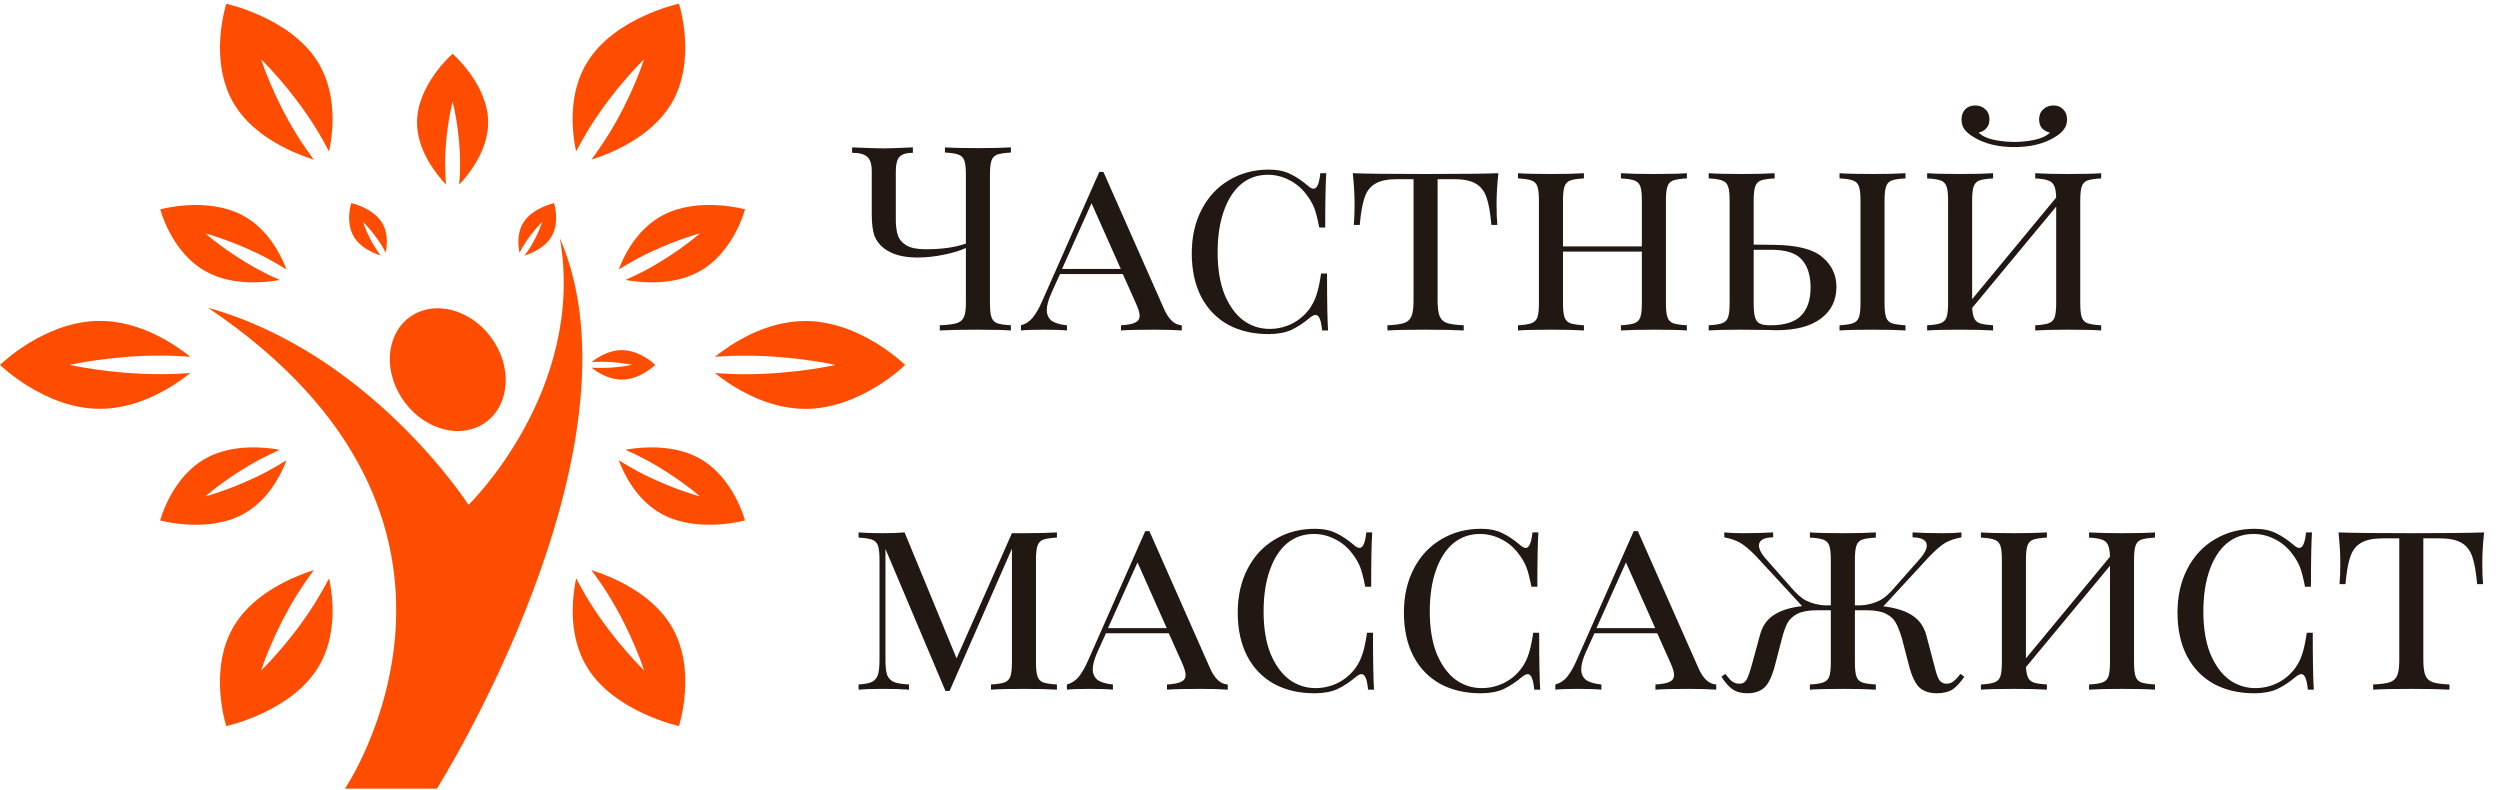
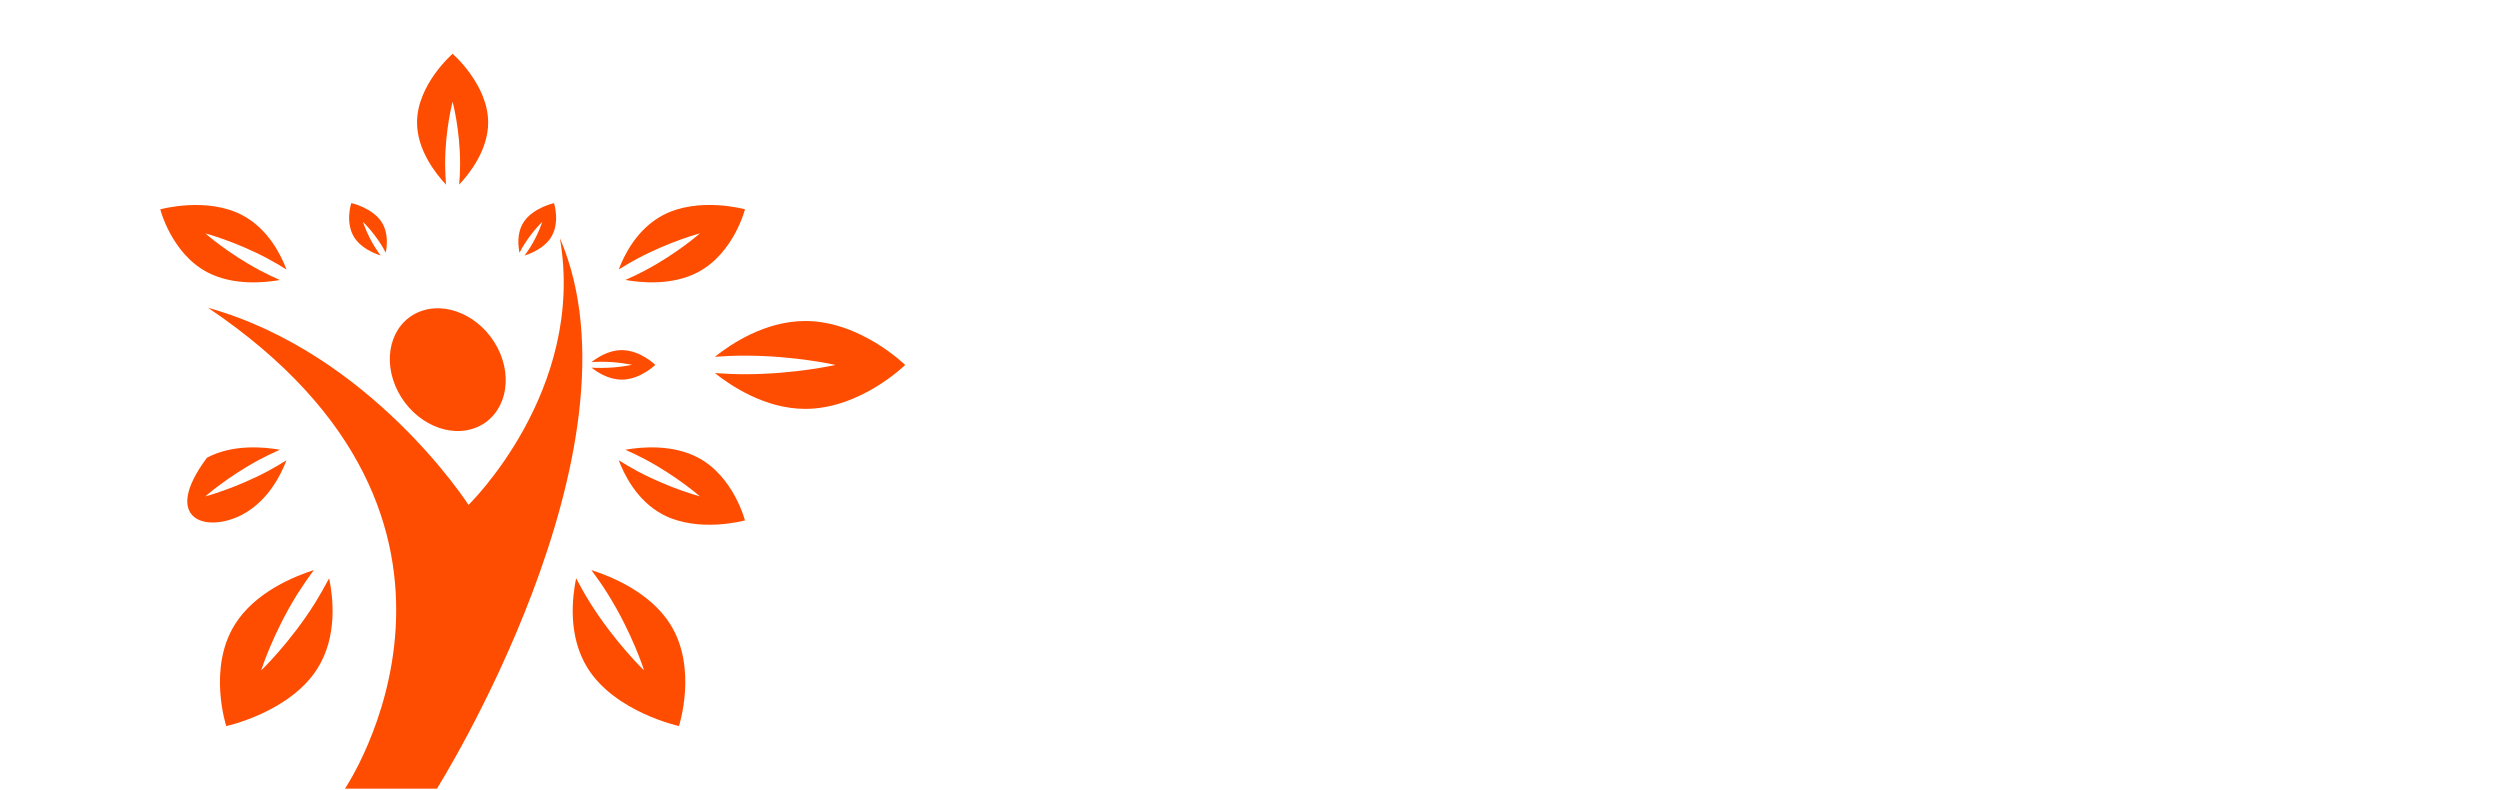
<svg xmlns="http://www.w3.org/2000/svg" width="174" height="55" viewBox="0 0 174 55" fill="none">
-   <path d="M70.358 10.616C69.926 10.64 69.608 10.688 69.404 10.76C69.212 10.832 69.08 10.97 69.008 11.174C68.936 11.378 68.9 11.708 68.9 12.164V21.092C68.9 21.548 68.936 21.878 69.008 22.082C69.08 22.286 69.212 22.424 69.404 22.496C69.608 22.568 69.926 22.616 70.358 22.64V23C69.854 22.964 69.086 22.946 68.054 22.946C66.926 22.946 66.044 22.964 65.408 23V22.64C65.948 22.616 66.338 22.568 66.578 22.496C66.818 22.424 66.986 22.286 67.082 22.082C67.178 21.878 67.226 21.548 67.226 21.092V17.258C66.854 17.438 66.344 17.594 65.696 17.726C65.06 17.858 64.442 17.924 63.842 17.924C62.87 17.924 62.102 17.714 61.538 17.294C61.214 17.042 60.986 16.742 60.854 16.394C60.734 16.034 60.674 15.53 60.674 14.882V11.93C60.674 11.438 60.572 11.102 60.368 10.922C60.164 10.73 59.81 10.634 59.306 10.634V10.256C60.41 10.304 61.148 10.328 61.52 10.328C61.856 10.328 62.528 10.304 63.536 10.256V10.634C63.092 10.634 62.78 10.73 62.6 10.922C62.432 11.102 62.348 11.438 62.348 11.93V15.278C62.348 15.722 62.396 16.088 62.492 16.376C62.588 16.664 62.786 16.898 63.086 17.078C63.386 17.258 63.83 17.348 64.418 17.348C65.558 17.348 66.494 17.216 67.226 16.952V12.164C67.226 11.708 67.19 11.378 67.118 11.174C67.046 10.97 66.908 10.832 66.704 10.76C66.512 10.688 66.2 10.64 65.768 10.616V10.256C66.272 10.292 67.04 10.31 68.072 10.31C69.044 10.31 69.806 10.292 70.358 10.256V10.616ZM81.011 21.488C81.335 22.232 81.749 22.616 82.253 22.64V23C81.773 22.964 81.131 22.946 80.327 22.946C79.295 22.946 78.527 22.964 78.023 23V22.64C78.467 22.616 78.791 22.556 78.995 22.46C79.211 22.364 79.319 22.202 79.319 21.974C79.319 21.782 79.235 21.5 79.067 21.128L78.149 19.076H73.775L73.163 20.426C72.959 20.894 72.857 21.278 72.857 21.578C72.857 21.89 72.965 22.136 73.181 22.316C73.409 22.484 73.769 22.592 74.261 22.64V23C73.901 22.964 73.355 22.946 72.623 22.946C71.891 22.946 71.369 22.964 71.057 23V22.64C71.381 22.556 71.657 22.376 71.885 22.1C72.113 21.812 72.329 21.434 72.533 20.966L76.511 11.966H76.799L81.011 21.488ZM78.005 18.716L75.971 14.144L73.919 18.716H78.005ZM88.311 11.804C88.899 11.804 89.397 11.906 89.805 12.11C90.213 12.302 90.639 12.59 91.083 12.974C91.215 13.082 91.329 13.136 91.425 13.136C91.665 13.136 91.821 12.776 91.893 12.056H92.307C92.259 12.776 92.235 14.036 92.235 15.836H91.821C91.701 15.212 91.581 14.75 91.461 14.45C91.341 14.15 91.161 13.844 90.921 13.532C90.585 13.088 90.183 12.752 89.715 12.524C89.247 12.284 88.755 12.164 88.239 12.164C87.531 12.164 86.913 12.38 86.385 12.812C85.869 13.244 85.467 13.868 85.179 14.684C84.891 15.5 84.747 16.46 84.747 17.564C84.747 18.692 84.903 19.658 85.215 20.462C85.539 21.254 85.971 21.86 86.511 22.28C87.063 22.688 87.681 22.892 88.365 22.892C88.893 22.892 89.397 22.778 89.877 22.55C90.369 22.31 90.783 21.968 91.119 21.524C91.347 21.212 91.515 20.882 91.623 20.534C91.743 20.186 91.851 19.688 91.947 19.04H92.361C92.361 20.924 92.385 22.244 92.433 23H92.019C91.983 22.628 91.929 22.358 91.857 22.19C91.785 22.01 91.689 21.92 91.569 21.92C91.473 21.92 91.353 21.974 91.209 22.082C90.753 22.466 90.309 22.76 89.877 22.964C89.445 23.156 88.917 23.252 88.293 23.252C87.225 23.252 86.289 23.036 85.485 22.604C84.681 22.16 84.057 21.518 83.613 20.678C83.169 19.826 82.947 18.812 82.947 17.636C82.947 16.484 83.175 15.47 83.631 14.594C84.087 13.706 84.723 13.022 85.539 12.542C86.355 12.05 87.279 11.804 88.311 11.804ZM104.287 12.056C104.203 12.848 104.161 13.556 104.161 14.18C104.161 14.804 104.179 15.296 104.215 15.656H103.801C103.729 14.816 103.615 14.174 103.459 13.73C103.303 13.286 103.051 12.968 102.703 12.776C102.355 12.572 101.857 12.47 101.209 12.47H100.057V20.912C100.057 21.416 100.105 21.782 100.201 22.01C100.297 22.238 100.465 22.394 100.705 22.478C100.945 22.562 101.335 22.616 101.875 22.64V23C101.251 22.964 100.369 22.946 99.229 22.946C98.029 22.946 97.141 22.964 96.565 23V22.64C97.105 22.616 97.495 22.562 97.735 22.478C97.975 22.394 98.143 22.238 98.239 22.01C98.335 21.782 98.383 21.416 98.383 20.912V12.47H97.231C96.583 12.47 96.085 12.572 95.737 12.776C95.389 12.968 95.137 13.286 94.981 13.73C94.825 14.174 94.711 14.816 94.639 15.656H94.225C94.261 15.272 94.279 14.78 94.279 14.18C94.279 13.556 94.237 12.848 94.153 12.056C95.149 12.092 96.841 12.11 99.229 12.11C101.605 12.11 103.291 12.092 104.287 12.056ZM117.406 12.416C116.974 12.44 116.656 12.488 116.452 12.56C116.26 12.632 116.128 12.77 116.056 12.974C115.984 13.178 115.948 13.508 115.948 13.964V21.092C115.948 21.548 115.984 21.878 116.056 22.082C116.128 22.286 116.26 22.424 116.452 22.496C116.656 22.568 116.974 22.616 117.406 22.64V23C116.902 22.964 116.134 22.946 115.102 22.946C114.142 22.946 113.38 22.964 112.816 23V22.64C113.248 22.616 113.56 22.568 113.752 22.496C113.956 22.424 114.094 22.286 114.166 22.082C114.238 21.878 114.274 21.548 114.274 21.092V17.51H108.784V21.092C108.784 21.548 108.82 21.878 108.892 22.082C108.964 22.286 109.096 22.424 109.288 22.496C109.492 22.568 109.81 22.616 110.242 22.64V23C109.69 22.964 108.928 22.946 107.956 22.946C106.924 22.946 106.156 22.964 105.652 23V22.64C106.084 22.616 106.396 22.568 106.588 22.496C106.792 22.424 106.93 22.286 107.002 22.082C107.074 21.878 107.11 21.548 107.11 21.092V13.964C107.11 13.508 107.074 13.178 107.002 12.974C106.93 12.77 106.792 12.632 106.588 12.56C106.396 12.488 106.084 12.44 105.652 12.416V12.056C106.156 12.092 106.924 12.11 107.956 12.11C108.916 12.11 109.678 12.092 110.242 12.056V12.416C109.81 12.44 109.492 12.488 109.288 12.56C109.096 12.632 108.964 12.77 108.892 12.974C108.82 13.178 108.784 13.508 108.784 13.964V17.15H114.274V13.964C114.274 13.508 114.238 13.178 114.166 12.974C114.094 12.77 113.956 12.632 113.752 12.56C113.56 12.488 113.248 12.44 112.816 12.416V12.056C113.368 12.092 114.13 12.11 115.102 12.11C116.134 12.11 116.902 12.092 117.406 12.056V12.416ZM123.442 17.042C125.05 17.054 126.178 17.336 126.826 17.888C127.486 18.44 127.816 19.13 127.816 19.958C127.816 20.894 127.456 21.632 126.736 22.172C126.016 22.712 124.99 22.982 123.658 22.982C123.394 22.982 123.16 22.976 122.956 22.964L121.12 22.946C120.16 22.946 119.428 22.964 118.924 23V22.64C119.356 22.616 119.668 22.568 119.86 22.496C120.064 22.424 120.202 22.286 120.274 22.082C120.346 21.878 120.382 21.548 120.382 21.092V13.964C120.382 13.508 120.346 13.178 120.274 12.974C120.202 12.77 120.064 12.632 119.86 12.56C119.668 12.488 119.356 12.44 118.924 12.416V12.056C119.428 12.092 120.196 12.11 121.228 12.11C122.188 12.11 122.95 12.092 123.514 12.056V12.416C123.082 12.44 122.764 12.488 122.56 12.56C122.368 12.632 122.236 12.77 122.164 12.974C122.092 13.178 122.056 13.508 122.056 13.964V17.024L123.442 17.042ZM132.622 12.416C132.19 12.44 131.872 12.488 131.668 12.56C131.476 12.632 131.344 12.77 131.272 12.974C131.2 13.178 131.164 13.508 131.164 13.964V21.092C131.164 21.548 131.2 21.878 131.272 22.082C131.344 22.286 131.476 22.424 131.668 22.496C131.872 22.568 132.19 22.616 132.622 22.64V23C132.07 22.964 131.308 22.946 130.336 22.946C129.304 22.946 128.536 22.964 128.032 23V22.64C128.464 22.616 128.776 22.568 128.968 22.496C129.172 22.424 129.31 22.286 129.382 22.082C129.454 21.878 129.49 21.548 129.49 21.092V13.964C129.49 13.508 129.454 13.178 129.382 12.974C129.31 12.77 129.172 12.632 128.968 12.56C128.776 12.488 128.464 12.44 128.032 12.416V12.056C128.536 12.092 129.304 12.11 130.336 12.11C131.296 12.11 132.058 12.092 132.622 12.056V12.416ZM123.208 22.64C124.204 22.64 124.918 22.418 125.35 21.974C125.794 21.53 126.016 20.876 126.016 20.012C126.016 19.184 125.818 18.542 125.422 18.086C125.026 17.618 124.306 17.384 123.262 17.384H122.056V21.092C122.056 21.524 122.086 21.848 122.146 22.064C122.206 22.28 122.314 22.43 122.47 22.514C122.638 22.598 122.884 22.64 123.208 22.64ZM146.243 12.416C145.811 12.44 145.493 12.488 145.289 12.56C145.097 12.632 144.965 12.77 144.893 12.974C144.821 13.178 144.785 13.508 144.785 13.964V21.092C144.785 21.548 144.821 21.878 144.893 22.082C144.965 22.286 145.097 22.424 145.289 22.496C145.493 22.568 145.811 22.616 146.243 22.64V23C145.739 22.964 144.971 22.946 143.939 22.946C142.967 22.946 142.205 22.964 141.653 23V22.64C142.085 22.616 142.397 22.568 142.589 22.496C142.793 22.424 142.931 22.286 143.003 22.082C143.075 21.878 143.111 21.548 143.111 21.092V14.378L137.261 21.434C137.285 21.77 137.339 22.022 137.423 22.19C137.507 22.346 137.645 22.454 137.837 22.514C138.029 22.574 138.323 22.616 138.719 22.64V23C138.167 22.964 137.405 22.946 136.433 22.946C135.401 22.946 134.633 22.964 134.129 23V22.64C134.561 22.616 134.873 22.568 135.065 22.496C135.269 22.424 135.407 22.286 135.479 22.082C135.551 21.878 135.587 21.548 135.587 21.092V13.964C135.587 13.508 135.551 13.178 135.479 12.974C135.407 12.77 135.269 12.632 135.065 12.56C134.873 12.488 134.561 12.44 134.129 12.416V12.056C134.633 12.092 135.401 12.11 136.433 12.11C137.393 12.11 138.155 12.092 138.719 12.056V12.416C138.287 12.44 137.969 12.488 137.765 12.56C137.573 12.632 137.441 12.77 137.369 12.974C137.297 13.178 137.261 13.508 137.261 13.964V20.822L143.111 13.748C143.099 13.364 143.051 13.088 142.967 12.92C142.883 12.74 142.745 12.62 142.553 12.56C142.361 12.488 142.061 12.44 141.653 12.416V12.056C142.205 12.092 142.967 12.11 143.939 12.11C144.971 12.11 145.739 12.092 146.243 12.056V12.416ZM142.913 7.34C143.201 7.34 143.429 7.43 143.597 7.61C143.777 7.79 143.867 8.03 143.867 8.33C143.867 8.582 143.795 8.804 143.651 8.996C143.519 9.188 143.303 9.374 143.003 9.554C142.247 10.01 141.311 10.238 140.195 10.238C139.079 10.238 138.143 10.01 137.387 9.554C137.087 9.374 136.865 9.188 136.721 8.996C136.589 8.804 136.523 8.582 136.523 8.33C136.523 8.03 136.607 7.79 136.775 7.61C136.955 7.43 137.189 7.34 137.477 7.34C137.765 7.34 137.999 7.43 138.179 7.61C138.371 7.778 138.467 8.012 138.467 8.312C138.467 8.564 138.395 8.768 138.251 8.924C138.119 9.08 137.939 9.182 137.711 9.23C137.963 9.47 138.323 9.638 138.791 9.734C139.259 9.83 139.727 9.878 140.195 9.878C140.663 9.878 141.131 9.83 141.599 9.734C142.067 9.638 142.427 9.47 142.679 9.23C142.451 9.182 142.265 9.08 142.121 8.924C141.989 8.768 141.923 8.564 141.923 8.312C141.923 8.012 142.019 7.778 142.211 7.61C142.403 7.43 142.637 7.34 142.913 7.34ZM73.562 37.416C73.13 37.44 72.812 37.488 72.608 37.56C72.416 37.632 72.284 37.77 72.212 37.974C72.14 38.178 72.104 38.508 72.104 38.964V46.092C72.104 46.548 72.14 46.878 72.212 47.082C72.284 47.286 72.416 47.424 72.608 47.496C72.812 47.568 73.13 47.616 73.562 47.64V48C73.01 47.964 72.248 47.946 71.276 47.946C70.244 47.946 69.476 47.964 68.972 48V47.64C69.404 47.616 69.716 47.568 69.908 47.496C70.112 47.424 70.25 47.286 70.322 47.082C70.394 46.878 70.43 46.548 70.43 46.092V38.19L66.092 48.09H65.804L61.628 38.208V45.912C61.628 46.38 61.664 46.728 61.736 46.956C61.82 47.184 61.976 47.352 62.204 47.46C62.432 47.556 62.786 47.616 63.266 47.64V48C62.834 47.964 62.222 47.946 61.43 47.946C60.71 47.946 60.152 47.964 59.756 48V47.64C60.176 47.616 60.488 47.556 60.692 47.46C60.896 47.352 61.034 47.184 61.106 46.956C61.178 46.716 61.214 46.368 61.214 45.912V38.964C61.214 38.508 61.178 38.178 61.106 37.974C61.034 37.77 60.896 37.632 60.692 37.56C60.5 37.488 60.188 37.44 59.756 37.416V37.056C60.152 37.092 60.71 37.11 61.43 37.11C62.006 37.11 62.516 37.092 62.96 37.056L66.578 45.822L70.43 37.11H71.276C72.248 37.11 73.01 37.092 73.562 37.056V37.416ZM84.21 46.488C84.534 47.232 84.948 47.616 85.453 47.64V48C84.972 47.964 84.331 47.946 83.526 47.946C82.495 47.946 81.727 47.964 81.222 48V47.64C81.666 47.616 81.99 47.556 82.195 47.46C82.41 47.364 82.519 47.202 82.519 46.974C82.519 46.782 82.434 46.5 82.266 46.128L81.349 44.076H76.975L76.362 45.426C76.159 45.894 76.056 46.278 76.056 46.578C76.056 46.89 76.165 47.136 76.38 47.316C76.609 47.484 76.969 47.592 77.46 47.64V48C77.1 47.964 76.555 47.946 75.823 47.946C75.091 47.946 74.569 47.964 74.257 48V47.64C74.581 47.556 74.856 47.376 75.085 47.1C75.312 46.812 75.528 46.434 75.733 45.966L79.71 36.966H79.999L84.21 46.488ZM81.204 43.716L79.171 39.144L77.118 43.716H81.204ZM91.51 36.804C92.098 36.804 92.596 36.906 93.004 37.11C93.412 37.302 93.838 37.59 94.282 37.974C94.414 38.082 94.528 38.136 94.624 38.136C94.864 38.136 95.02 37.776 95.092 37.056H95.506C95.458 37.776 95.434 39.036 95.434 40.836H95.02C94.9 40.212 94.78 39.75 94.66 39.45C94.54 39.15 94.36 38.844 94.12 38.532C93.784 38.088 93.382 37.752 92.914 37.524C92.446 37.284 91.954 37.164 91.438 37.164C90.73 37.164 90.112 37.38 89.584 37.812C89.068 38.244 88.666 38.868 88.378 39.684C88.09 40.5 87.946 41.46 87.946 42.564C87.946 43.692 88.102 44.658 88.414 45.462C88.738 46.254 89.17 46.86 89.71 47.28C90.262 47.688 90.88 47.892 91.564 47.892C92.092 47.892 92.596 47.778 93.076 47.55C93.568 47.31 93.982 46.968 94.318 46.524C94.546 46.212 94.714 45.882 94.822 45.534C94.942 45.186 95.05 44.688 95.146 44.04H95.56C95.56 45.924 95.584 47.244 95.632 48H95.218C95.182 47.628 95.128 47.358 95.056 47.19C94.984 47.01 94.888 46.92 94.768 46.92C94.672 46.92 94.552 46.974 94.408 47.082C93.952 47.466 93.508 47.76 93.076 47.964C92.644 48.156 92.116 48.252 91.492 48.252C90.424 48.252 89.488 48.036 88.684 47.604C87.88 47.16 87.256 46.518 86.812 45.678C86.368 44.826 86.146 43.812 86.146 42.636C86.146 41.484 86.374 40.47 86.83 39.594C87.286 38.706 87.922 38.022 88.738 37.542C89.554 37.05 90.478 36.804 91.51 36.804ZM103.076 36.804C103.664 36.804 104.162 36.906 104.57 37.11C104.978 37.302 105.404 37.59 105.848 37.974C105.98 38.082 106.094 38.136 106.19 38.136C106.43 38.136 106.586 37.776 106.658 37.056H107.072C107.024 37.776 107 39.036 107 40.836H106.586C106.466 40.212 106.346 39.75 106.226 39.45C106.106 39.15 105.926 38.844 105.686 38.532C105.35 38.088 104.948 37.752 104.48 37.524C104.012 37.284 103.52 37.164 103.004 37.164C102.296 37.164 101.678 37.38 101.15 37.812C100.634 38.244 100.232 38.868 99.944 39.684C99.656 40.5 99.512 41.46 99.512 42.564C99.512 43.692 99.668 44.658 99.98 45.462C100.304 46.254 100.736 46.86 101.276 47.28C101.828 47.688 102.446 47.892 103.13 47.892C103.658 47.892 104.162 47.778 104.642 47.55C105.134 47.31 105.548 46.968 105.884 46.524C106.112 46.212 106.28 45.882 106.388 45.534C106.508 45.186 106.616 44.688 106.712 44.04H107.126C107.126 45.924 107.15 47.244 107.198 48H106.784C106.748 47.628 106.694 47.358 106.622 47.19C106.55 47.01 106.454 46.92 106.334 46.92C106.238 46.92 106.118 46.974 105.974 47.082C105.518 47.466 105.074 47.76 104.642 47.964C104.21 48.156 103.682 48.252 103.058 48.252C101.99 48.252 101.054 48.036 100.25 47.604C99.446 47.16 98.822 46.518 98.378 45.678C97.934 44.826 97.712 43.812 97.712 42.636C97.712 41.484 97.94 40.47 98.396 39.594C98.852 38.706 99.488 38.022 100.304 37.542C101.12 37.05 102.044 36.804 103.076 36.804ZM118.207 46.488C118.531 47.232 118.945 47.616 119.449 47.64V48C118.969 47.964 118.327 47.946 117.523 47.946C116.491 47.946 115.723 47.964 115.219 48V47.64C115.663 47.616 115.987 47.556 116.191 47.46C116.407 47.364 116.515 47.202 116.515 46.974C116.515 46.782 116.431 46.5 116.263 46.128L115.345 44.076H110.971L110.359 45.426C110.155 45.894 110.053 46.278 110.053 46.578C110.053 46.89 110.161 47.136 110.377 47.316C110.605 47.484 110.965 47.592 111.457 47.64V48C111.097 47.964 110.551 47.946 109.819 47.946C109.087 47.946 108.565 47.964 108.253 48V47.64C108.577 47.556 108.853 47.376 109.081 47.1C109.309 46.812 109.525 46.434 109.729 45.966L113.707 36.966H113.995L118.207 46.488ZM115.201 43.716L113.167 39.144L111.115 43.716H115.201ZM136.714 47.1C136.45 47.496 136.18 47.79 135.904 47.982C135.628 48.162 135.256 48.252 134.788 48.252C134.308 48.252 133.918 48.126 133.618 47.874C133.318 47.61 133.066 47.088 132.862 46.308L132.376 44.436C132.232 43.956 132.088 43.59 131.944 43.338C131.8 43.074 131.566 42.864 131.242 42.708C130.93 42.552 130.486 42.474 129.91 42.474H129.1V46.092C129.1 46.548 129.136 46.878 129.208 47.082C129.28 47.286 129.412 47.424 129.604 47.496C129.808 47.568 130.126 47.616 130.558 47.64V48C130.006 47.964 129.244 47.946 128.272 47.946C127.24 47.946 126.472 47.964 125.968 48V47.64C126.4 47.616 126.712 47.568 126.904 47.496C127.108 47.424 127.246 47.286 127.318 47.082C127.39 46.878 127.426 46.548 127.426 46.092V42.474H126.49C125.902 42.474 125.446 42.552 125.122 42.708C124.81 42.864 124.576 43.074 124.42 43.338C124.276 43.602 124.144 43.968 124.024 44.436L123.538 46.308C123.334 47.088 123.082 47.61 122.782 47.874C122.482 48.126 122.092 48.252 121.612 48.252C121.192 48.252 120.844 48.156 120.568 47.964C120.304 47.772 120.052 47.484 119.812 47.1L120.082 46.902C120.262 47.142 120.418 47.316 120.55 47.424C120.694 47.532 120.868 47.586 121.072 47.586C121.3 47.586 121.468 47.484 121.576 47.28C121.684 47.076 121.816 46.686 121.972 46.11L122.494 44.202C122.638 43.638 122.92 43.2 123.34 42.888C123.772 42.564 124.372 42.342 125.14 42.222L125.428 42.186L122.206 38.694C121.774 38.25 121.408 37.944 121.108 37.776C120.82 37.608 120.454 37.482 120.01 37.398V37.056C120.346 37.092 120.772 37.11 121.288 37.11C122.056 37.11 122.764 37.092 123.412 37.056V37.398C122.752 37.41 122.422 37.602 122.422 37.974C122.422 38.202 122.56 38.484 122.836 38.82L124.618 40.836C125.014 41.316 125.392 41.646 125.752 41.826C126.112 41.994 126.514 42.096 126.958 42.132H127.426V38.964C127.426 38.508 127.39 38.178 127.318 37.974C127.246 37.77 127.108 37.632 126.904 37.56C126.712 37.488 126.4 37.44 125.968 37.416V37.056C126.472 37.092 127.24 37.11 128.272 37.11C129.244 37.11 130.006 37.092 130.558 37.056V37.416C130.126 37.44 129.808 37.488 129.604 37.56C129.412 37.632 129.28 37.77 129.208 37.974C129.136 38.178 129.1 38.508 129.1 38.964V42.132H129.55C130.006 42.096 130.408 41.994 130.756 41.826C131.116 41.658 131.5 41.328 131.908 40.836L133.69 38.82C133.966 38.484 134.104 38.202 134.104 37.974C134.104 37.602 133.774 37.41 133.114 37.398V37.056C133.762 37.092 134.47 37.11 135.238 37.11C135.754 37.11 136.18 37.092 136.516 37.056V37.398C136.072 37.482 135.7 37.608 135.4 37.776C135.112 37.944 134.752 38.25 134.32 38.694L131.08 42.204L131.26 42.222C132.076 42.342 132.706 42.558 133.15 42.87C133.606 43.182 133.912 43.626 134.068 44.202L134.572 46.11C134.596 46.194 134.65 46.398 134.734 46.722C134.818 47.034 134.914 47.256 135.022 47.388C135.142 47.52 135.292 47.586 135.472 47.586C135.664 47.586 135.826 47.532 135.958 47.424C136.102 47.316 136.264 47.142 136.444 46.902L136.714 47.1ZM149.987 37.416C149.555 37.44 149.237 37.488 149.033 37.56C148.841 37.632 148.709 37.77 148.637 37.974C148.565 38.178 148.529 38.508 148.529 38.964V46.092C148.529 46.548 148.565 46.878 148.637 47.082C148.709 47.286 148.841 47.424 149.033 47.496C149.237 47.568 149.555 47.616 149.987 47.64V48C149.483 47.964 148.715 47.946 147.683 47.946C146.711 47.946 145.949 47.964 145.397 48V47.64C145.829 47.616 146.141 47.568 146.333 47.496C146.537 47.424 146.675 47.286 146.747 47.082C146.819 46.878 146.855 46.548 146.855 46.092V39.378L141.005 46.434C141.029 46.77 141.083 47.022 141.167 47.19C141.251 47.346 141.389 47.454 141.581 47.514C141.773 47.574 142.067 47.616 142.463 47.64V48C141.911 47.964 141.149 47.946 140.177 47.946C139.145 47.946 138.377 47.964 137.873 48V47.64C138.305 47.616 138.617 47.568 138.809 47.496C139.013 47.424 139.151 47.286 139.223 47.082C139.295 46.878 139.331 46.548 139.331 46.092V38.964C139.331 38.508 139.295 38.178 139.223 37.974C139.151 37.77 139.013 37.632 138.809 37.56C138.617 37.488 138.305 37.44 137.873 37.416V37.056C138.377 37.092 139.145 37.11 140.177 37.11C141.137 37.11 141.899 37.092 142.463 37.056V37.416C142.031 37.44 141.713 37.488 141.509 37.56C141.317 37.632 141.185 37.77 141.113 37.974C141.041 38.178 141.005 38.508 141.005 38.964V45.822L146.855 38.748C146.843 38.364 146.795 38.088 146.711 37.92C146.627 37.74 146.489 37.62 146.297 37.56C146.105 37.488 145.805 37.44 145.397 37.416V37.056C145.949 37.092 146.711 37.11 147.683 37.11C148.715 37.11 149.483 37.092 149.987 37.056V37.416ZM156.918 36.804C157.506 36.804 158.004 36.906 158.412 37.11C158.82 37.302 159.246 37.59 159.69 37.974C159.822 38.082 159.936 38.136 160.032 38.136C160.272 38.136 160.428 37.776 160.5 37.056H160.914C160.866 37.776 160.842 39.036 160.842 40.836H160.428C160.308 40.212 160.188 39.75 160.068 39.45C159.948 39.15 159.768 38.844 159.528 38.532C159.192 38.088 158.79 37.752 158.322 37.524C157.854 37.284 157.362 37.164 156.846 37.164C156.138 37.164 155.52 37.38 154.992 37.812C154.476 38.244 154.074 38.868 153.786 39.684C153.498 40.5 153.354 41.46 153.354 42.564C153.354 43.692 153.51 44.658 153.822 45.462C154.146 46.254 154.578 46.86 155.118 47.28C155.67 47.688 156.288 47.892 156.972 47.892C157.5 47.892 158.004 47.778 158.484 47.55C158.976 47.31 159.39 46.968 159.726 46.524C159.954 46.212 160.122 45.882 160.23 45.534C160.35 45.186 160.458 44.688 160.554 44.04H160.968C160.968 45.924 160.992 47.244 161.04 48H160.626C160.59 47.628 160.536 47.358 160.464 47.19C160.392 47.01 160.296 46.92 160.176 46.92C160.08 46.92 159.96 46.974 159.816 47.082C159.36 47.466 158.916 47.76 158.484 47.964C158.052 48.156 157.524 48.252 156.9 48.252C155.832 48.252 154.896 48.036 154.092 47.604C153.288 47.16 152.664 46.518 152.22 45.678C151.776 44.826 151.554 43.812 151.554 42.636C151.554 41.484 151.782 40.47 152.238 39.594C152.694 38.706 153.33 38.022 154.146 37.542C154.962 37.05 155.886 36.804 156.918 36.804ZM172.894 37.056C172.81 37.848 172.768 38.556 172.768 39.18C172.768 39.804 172.786 40.296 172.822 40.656H172.408C172.336 39.816 172.222 39.174 172.066 38.73C171.91 38.286 171.658 37.968 171.31 37.776C170.962 37.572 170.464 37.47 169.816 37.47H168.664V45.912C168.664 46.416 168.712 46.782 168.808 47.01C168.904 47.238 169.072 47.394 169.312 47.478C169.552 47.562 169.942 47.616 170.482 47.64V48C169.858 47.964 168.976 47.946 167.836 47.946C166.636 47.946 165.748 47.964 165.172 48V47.64C165.712 47.616 166.102 47.562 166.342 47.478C166.582 47.394 166.75 47.238 166.846 47.01C166.942 46.782 166.99 46.416 166.99 45.912V37.47H165.838C165.19 37.47 164.692 37.572 164.344 37.776C163.996 37.968 163.744 38.286 163.588 38.73C163.432 39.174 163.318 39.816 163.246 40.656H162.832C162.868 40.272 162.886 39.78 162.886 39.18C162.886 38.556 162.844 37.848 162.76 37.056C163.756 37.092 165.448 37.11 167.836 37.11C170.212 37.11 171.898 37.092 172.894 37.056Z" fill="#211713" />
  <path d="M33.23 29.718C35.144 28.877 35.769 26.405 34.631 24.209C33.491 22.005 31.014 20.896 29.099 21.737C27.185 22.577 26.56 25.049 27.7 27.253C28.84 29.453 31.317 30.562 33.23 29.718Z" fill="#FE4C01" />
  <path d="M38.967 16.568C40.808 27.183 32.609 35.14 32.609 35.14C32.609 35.14 25.85 24.602 14.483 21.422C36.593 36.319 24.009 54.891 24.009 54.891H30.409C30.411 54.891 45.287 31.235 38.967 16.568Z" fill="#FE4C01" />
  <path d="M26.488 17.78C26.365 17.611 26.239 17.431 26.113 17.232C25.528 16.301 25.261 15.437 25.261 15.437C25.261 15.437 25.935 16.088 26.52 17.013C26.642 17.21 26.748 17.403 26.846 17.587C26.938 17.144 27.045 16.233 26.578 15.483C25.933 14.455 24.448 14.134 24.448 14.134C24.448 14.134 24.005 15.481 24.65 16.511C25.117 17.261 26.027 17.631 26.488 17.78Z" fill="#FE4C01" />
  <path d="M41.167 25.588C41.538 25.882 42.341 26.422 43.277 26.422C44.566 26.422 45.609 25.395 45.609 25.395C45.609 25.395 44.569 24.369 43.277 24.369C42.341 24.369 41.538 24.909 41.167 25.204C41.389 25.189 41.62 25.178 41.87 25.178C43.035 25.178 43.988 25.391 43.988 25.391C43.988 25.391 43.035 25.608 41.87 25.606C41.618 25.615 41.389 25.602 41.167 25.588Z" fill="#FE4C01" />
  <path d="M36.484 17.017C37.065 16.086 37.743 15.437 37.743 15.437C37.743 15.437 37.474 16.305 36.889 17.236C36.765 17.431 36.639 17.614 36.512 17.784C36.979 17.635 37.887 17.263 38.352 16.518C38.999 15.486 38.56 14.138 38.56 14.138C38.56 14.138 37.071 14.464 36.428 15.488C35.961 16.235 36.065 17.144 36.158 17.593C36.25 17.407 36.358 17.214 36.484 17.017Z" fill="#FE4C01" />
  <path d="M30.98 11.414C30.98 9.021 31.501 7.084 31.501 7.084C31.501 7.084 32.024 9.025 32.024 11.414C32.024 11.92 31.998 12.398 31.958 12.851C32.673 12.091 33.976 10.445 33.976 8.525C33.976 5.883 31.501 3.744 31.501 3.744C31.501 3.744 29.026 5.883 29.026 8.525C29.026 10.445 30.329 12.089 31.042 12.851C31.006 12.398 30.98 11.922 30.98 11.414Z" fill="#FE4C01" />
  <path d="M14.407 18.937C16.214 19.897 18.41 19.678 19.482 19.489C19.038 19.298 18.573 19.073 18.1 18.823C15.852 17.629 14.291 16.244 14.291 16.244C14.291 16.244 16.373 16.796 18.621 17.992C19.096 18.245 19.534 18.503 19.941 18.762C19.585 17.809 18.693 15.948 16.884 14.988C14.405 13.665 11.155 14.57 11.155 14.57C11.155 14.57 11.926 17.618 14.407 18.937Z" fill="#FE4C01" />
  <path d="M48.593 31.855C46.788 30.896 44.593 31.112 43.52 31.301C43.966 31.494 44.429 31.719 44.904 31.969C47.15 33.164 48.713 34.548 48.713 34.548C48.713 34.548 46.631 33.998 44.381 32.802C43.906 32.546 43.469 32.289 43.063 32.03C43.419 32.982 44.311 34.842 46.116 35.802C48.595 37.125 51.847 36.22 51.847 36.22C51.847 36.22 51.072 33.174 48.593 31.855Z" fill="#FE4C01" />
-   <path d="M19.937 32.035C19.529 32.291 19.094 32.548 18.619 32.804C16.371 33.996 14.287 34.553 14.287 34.553C14.287 34.553 15.848 33.166 18.096 31.971C18.573 31.715 19.036 31.5 19.48 31.303C18.41 31.112 16.21 30.893 14.405 31.857C11.924 33.176 11.149 36.222 11.149 36.222C11.149 36.222 14.399 37.127 16.88 35.808C18.689 34.844 19.581 32.984 19.937 32.035Z" fill="#FE4C01" />
+   <path d="M19.937 32.035C19.529 32.291 19.094 32.548 18.619 32.804C16.371 33.996 14.287 34.553 14.287 34.553C14.287 34.553 15.848 33.166 18.096 31.971C18.573 31.715 19.036 31.5 19.48 31.303C18.41 31.112 16.21 30.893 14.405 31.857C11.149 36.222 14.399 37.127 16.88 35.808C18.689 34.844 19.581 32.984 19.937 32.035Z" fill="#FE4C01" />
  <path d="M43.065 18.755C43.471 18.5 43.908 18.242 44.387 17.988C46.633 16.793 48.715 16.241 48.715 16.241C48.715 16.241 47.156 17.626 44.906 18.82C44.431 19.073 43.966 19.294 43.526 19.485C44.594 19.677 46.794 19.897 48.595 18.934C51.078 17.613 51.851 14.567 51.851 14.567C51.851 14.567 48.603 13.664 46.124 14.985C44.313 15.945 43.419 17.806 43.065 18.755Z" fill="#FE4C01" />
-   <path d="M21.841 11.115C21.47 10.613 21.093 10.072 20.723 9.483C18.983 6.71 18.178 4.135 18.178 4.135C18.178 4.135 20.194 6.062 21.933 8.843C22.302 9.428 22.62 10 22.903 10.55C23.183 9.228 23.5 6.515 22.103 4.285C20.182 1.219 15.751 0.263 15.751 0.263C15.751 0.263 14.435 4.276 16.355 7.34C17.753 9.572 20.464 10.673 21.841 11.115Z" fill="#FE4C01" />
  <path d="M41.163 39.679C41.534 40.182 41.916 40.721 42.283 41.307C44.026 44.092 44.828 46.66 44.828 46.66C44.828 46.66 42.812 44.73 41.069 41.953C40.702 41.364 40.382 40.792 40.099 40.246C39.825 41.569 39.506 44.276 40.901 46.507C42.824 49.571 47.254 50.532 47.254 50.532C47.254 50.532 48.575 46.514 46.653 43.45C45.251 41.221 42.542 40.119 41.163 39.679Z" fill="#FE4C01" />
-   <path d="M11.155 26.043C7.676 26.043 4.855 25.395 4.855 25.395C4.855 25.395 7.676 24.748 11.155 24.748C11.894 24.748 12.59 24.785 13.247 24.829C12.143 23.946 9.752 22.334 6.953 22.334C3.114 22.336 0 25.395 0 25.395C0 25.395 3.116 28.456 6.953 28.454C9.75 28.454 12.141 26.845 13.245 25.963C12.588 26.009 11.89 26.043 11.155 26.043Z" fill="#FE4C01" />
  <path d="M56.049 22.342C53.254 22.342 50.863 23.946 49.757 24.832C50.416 24.786 51.114 24.751 51.847 24.753C55.328 24.753 58.147 25.399 58.147 25.399C58.147 25.399 55.328 26.046 51.851 26.046C51.114 26.046 50.416 26.011 49.757 25.967C50.861 26.848 53.254 28.458 56.049 28.458C59.89 28.458 63 25.402 63 25.402C63 25.402 59.886 22.338 56.049 22.342Z" fill="#FE4C01" />
  <path d="M21.935 41.955C20.194 44.732 18.178 46.662 18.178 46.662C18.178 46.662 18.98 44.087 20.721 41.309C21.093 40.724 21.47 40.185 21.843 39.678C20.462 40.119 17.751 41.223 16.353 43.454C14.431 46.518 15.748 50.535 15.748 50.535C15.748 50.535 20.182 49.579 22.103 46.515C23.502 44.283 23.185 41.569 22.907 40.25C22.618 40.794 22.3 41.361 21.935 41.955Z" fill="#FE4C01" />
-   <path d="M41.069 8.837C42.808 6.06 44.824 4.132 44.824 4.132C44.824 4.132 44.022 6.705 42.279 9.481C41.911 10.064 41.534 10.608 41.163 11.111C42.542 10.671 45.253 9.567 46.649 7.338C48.571 4.274 47.254 0.255 47.254 0.255C47.254 0.255 42.824 1.213 40.901 4.278C39.498 6.509 39.817 9.222 40.095 10.542C40.382 10 40.698 9.428 41.069 8.837Z" fill="#FE4C01" />
</svg>